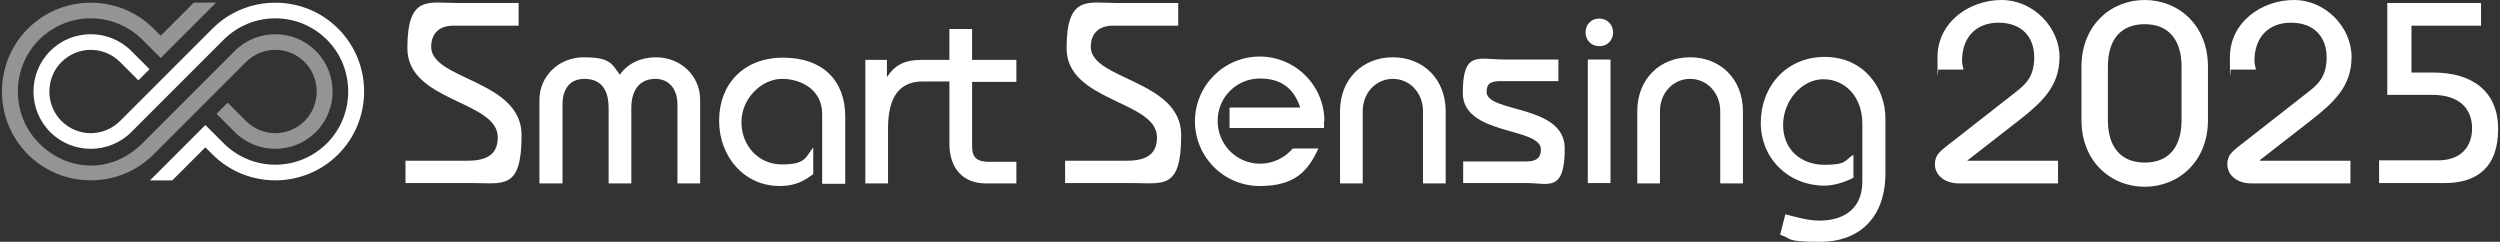
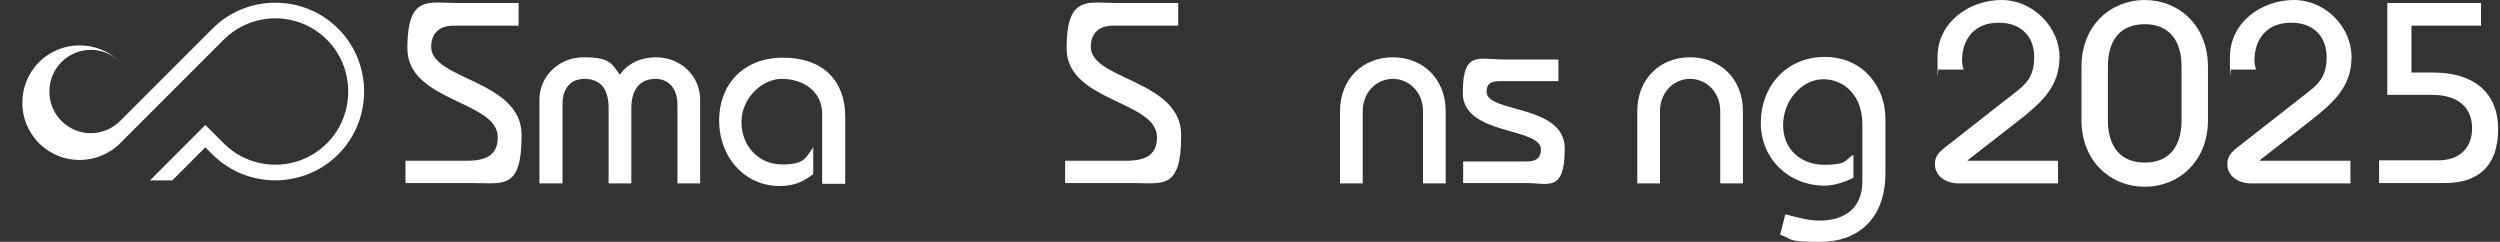
<svg xmlns="http://www.w3.org/2000/svg" id="_レイヤー_1" data-name="レイヤー_1" version="1.1" viewBox="0 0 672 65" width="672" height="65">
  <rect x="0" y="0" width="672" height="65" fill="#333333" stroke="none" />
  <defs>
    <style>
      .st0, .st1 {
        fill: #fff;
      }

      .st1, .st2 {
        fill-rule: evenodd;
      }

      .st2 {
        fill: #949495;
      }
    </style>
  </defs>
  <path class="st0" d="M109.1,43.2h16.6c5.7,0,8.1-2.1,8.1-6.3,0-9.9-24.3-9.5-24.3-23.9S115.1.8,122.7.8h16.7v6.1h-17.6c-3.6,0-5.9,2-5.9,5.7,0,8.9,24.3,8.9,24.3,23.7s-4.8,12.9-13.4,12.9h-17.8v-6.1h0Z" />
  <path class="st0" d="M145,49.3v-22.5c0-6.2,5.1-11.4,11.9-11.4s7.5,1.5,9.7,4.7c2.2-3.2,5.9-4.7,9.7-4.7,6.8,0,11.9,5.1,11.9,11.4v22.5h-6.1v-21.2c0-4.2-2.3-6.9-5.9-6.9s-6.5,2.2-6.5,7.9v20.2h-6.1v-20.2c0-5.7-2.6-7.9-6.5-7.9s-5.9,2.7-5.9,6.9v21.2h-6.1Z" />
  <path class="st0" d="M221,49.3v-18.7c0-6.2-5.3-9.4-10.8-9.4s-10.9,5.3-10.9,11.6,4.5,11.4,10.9,11.4,6.3-1.9,8.4-4.6v7.2c-2.4,1.8-4.8,3.2-9,3.2-9.6,0-16.3-7.9-16.3-17.6s6.5-16.9,17.2-16.9,16.7,6.2,16.7,15.8v18.1h-6.1Z" />
-   <path class="st0" d="M273.2,21.9v-5.8h-11.9V7.8h-6.1v8.3h-7.7c-4.1,0-6.9,1.3-9,4.5h-.1v-4.5h-5.8v33.2h6.1v-14.8c0-9,3.5-12.6,9.3-12.6h7.2v16.7c0,6.6,3.6,10.7,9.8,10.7h8.2v-5.8h-7.3c-3.1,0-4.6-1-4.6-4.1v-17.4h11.9Z" />
  <path class="st0" d="M286.3,43.2h16.6c5.7,0,8.1-2.1,8.1-6.3,0-9.9-24.3-9.5-24.3-23.9s5.7-12.2,13.3-12.2h16.7v6.1h-17.6c-3.6,0-5.9,2-5.9,5.7,0,8.9,24.3,8.9,24.3,23.7s-4.8,12.9-13.4,12.9h-17.8v-6.1h0Z" />
  <path class="st0" d="M360.2,49.3v-19.4c0-8.7,6.1-14.5,14.2-14.5s14.2,5.8,14.2,14.5v19.4h-6.1v-19.4c0-5.1-3.7-8.7-8.1-8.7s-8.1,3.6-8.1,8.7v19.4h-6.1Z" />
  <path class="st0" d="M393.3,43.4h17c2.8,0,3.9-1.1,3.9-3.2,0-6.1-21-3.7-21-15.2s4.1-9,11.4-9h14.3v5.8h-15.4c-3,0-3.9.8-3.9,2.9,0,5.7,21,3.3,21,15.2s-4.4,9.3-10.3,9.3h-17v-5.8h0Z" />
-   <path class="st0" d="M429.9,5c2.3,0,3.7,1.8,3.7,3.7s-1.3,3.7-3.7,3.7-3.7-1.8-3.7-3.7,1.3-3.7,3.7-3.7ZM426.8,49.3V16h6.1v33.2h-6.1Z" />
  <path class="st0" d="M440.1,49.3v-19.4c0-8.7,6.1-14.5,14.2-14.5s14.2,5.8,14.2,14.5v19.4h-6.1v-19.4c0-5.1-3.7-8.7-8.1-8.7s-8.1,3.6-8.1,8.7v19.4h-6.1Z" />
  <path class="st0" d="M498.3,47.7c-2.3,1.3-5.5,2.2-7.8,2.2-9.7,0-17.2-7.2-17.2-16.9s6.8-17.7,17.2-17.7,16.3,8.2,16.3,16.5v14.8c0,12.4-7.6,18.4-17.4,18.4s-7.4-.8-10.9-1.9l1.4-5.5c3.1.8,6.1,1.7,9.2,1.7,5.5,0,11.5-2.4,11.5-10.5v-15.5c0-7.5-4.8-12-10.5-12s-10.8,5.7-10.8,12.3,4.8,10.7,11.1,10.7,5.4-1.3,7.8-2.7v6.3h0Z" />
-   <path class="st0" d="M356,32.6c0-9.6-7.8-17.4-17.4-17.4s-17.4,7.8-17.4,17.4,7.8,17.4,17.4,17.4,13-4.1,15.8-10.1h-6.9c-2.1,2.5-5.3,4.1-8.8,4.1-6.3,0-11.4-5.1-11.4-11.5s5.1-11.4,11.4-11.4,9.3,3.3,10.8,7.8h-19v5.5h25.4c0-.6,0-1.2,0-1.8h0Z" />
  <path class="st0" d="M529,43l13.5-10.5c6.4-5,11.1-9.3,11.1-17.2S546.6,0,538,0s-17.2,5.9-17.2,15.4.1,2.3.3,3.3h6.7c-.2-.8-.4-1.6-.4-2.4,0-6.1,3.6-10.2,9.8-10.2s9.6,3.8,9.6,9.3-2.6,7.5-5.3,9.6l-17,13.3c-3.1,2.4-4.4,3.3-4.4,5.9s2.3,5.1,6.5,5.1h26.6v-6.1h-24.3c0-.1,0-.2,0-.2Z" />
  <path class="st0" d="M607.5,43l13.5-10.5c6.4-5,11.1-9.3,11.1-17.2S625.2,0,616.6,0s-17.2,5.9-17.2,15.4.1,2.3.3,3.3h6.7c-.2-.8-.4-1.6-.4-2.4,0-6.1,3.6-10.2,9.8-10.2s9.6,3.8,9.6,9.3-2.6,7.5-5.3,9.6l-17,13.3c-3.1,2.4-4.4,3.3-4.4,5.9s2.3,5.1,6.5,5.1h26.6v-6.1h-24.3c0-.1,0-.2,0-.2Z" />
-   <path class="st1" d="M60.1,10.7c7.7-7.7,20.1-7.7,27.8,0,7.6,7.6,7.6,20.2,0,27.8-7.7,7.7-20.1,7.7-27.8,0l-4.9-4.9c-5,5-9.9,9.9-14.9,14.9h6l8.9-8.9,1.9,1.9c9.3,9.3,24.5,9.3,33.8,0,9.3-9.3,9.3-24.5,0-33.8-9.3-9.3-24.5-9.3-33.8,0-8.3,8.3-16.5,16.5-24.8,24.8-4.4,4.4-11.4,4.4-15.8,0-4.3-4.3-4.3-11.5,0-15.8,4.4-4.4,11.4-4.4,15.8,0l4.9,4.9,3-3-4.9-4.9c-6-6-15.8-6-21.8,0-6,6-6,15.8,0,21.8,6,6,15.8,6,21.8,0,8.3-8.3,16.5-16.5,24.8-24.8h0Z" />
-   <path class="st2" d="M43.2,15.6L58.1.7h-6l-8.9,8.9-1.9-1.9C32-1.6,16.8-1.6,7.5,7.7-1.8,17-1.8,32.2,7.5,41.5c9.3,9.3,24.5,9.3,33.8,0,8.3-8.3,16.5-16.5,24.8-24.8,4.4-4.4,11.4-4.4,15.8,0,4.3,4.3,4.3,11.5,0,15.8-4.4,4.4-11.4,4.4-15.8,0l-4.9-4.9-3,3,4.9,4.9c6,6,15.8,6,21.8,0,6-6,6-15.8,0-21.8-6-6-15.8-6-21.8,0-8.3,8.3-16.5,16.5-24.8,24.8s-20.1,7.7-27.8,0c-7.6-7.6-7.6-20.2,0-27.8,7.7-7.7,20.1-7.7,27.8,0l4.9,4.9h0Z" />
+   <path class="st1" d="M60.1,10.7c7.7-7.7,20.1-7.7,27.8,0,7.6,7.6,7.6,20.2,0,27.8-7.7,7.7-20.1,7.7-27.8,0l-4.9-4.9c-5,5-9.9,9.9-14.9,14.9h6l8.9-8.9,1.9,1.9c9.3,9.3,24.5,9.3,33.8,0,9.3-9.3,9.3-24.5,0-33.8-9.3-9.3-24.5-9.3-33.8,0-8.3,8.3-16.5,16.5-24.8,24.8-4.4,4.4-11.4,4.4-15.8,0-4.3-4.3-4.3-11.5,0-15.8,4.4-4.4,11.4-4.4,15.8,0c-6-6-15.8-6-21.8,0-6,6-6,15.8,0,21.8,6,6,15.8,6,21.8,0,8.3-8.3,16.5-16.5,24.8-24.8h0Z" />
  <path class="st0" d="M559.5,17.9c0-11.1,7.9-17.9,17-17.9s17,6.8,17,17.9v14.4c0,11.1-7.9,17.9-17,17.9s-17-6.8-17-17.9v-14.4ZM566.6,32.3c0,7.2,3.5,11.4,9.9,11.4s9.9-4.1,9.9-11.4v-14.4c0-7.2-3.5-11.4-9.9-11.4s-9.9,4.1-9.9,11.4v14.4Z" />
  <path class="st0" d="M666.9.8v6.1h-18.7v12.6h5.9c10.5,0,17.4,5.1,17.4,15.2s-5.5,14.5-14.3,14.5h-17.7v-6.1h15.9c6,0,9.1-3.6,9.1-8.6s-3.1-9-10.7-9h-12.1V.8h25.4,0Z" />
</svg>